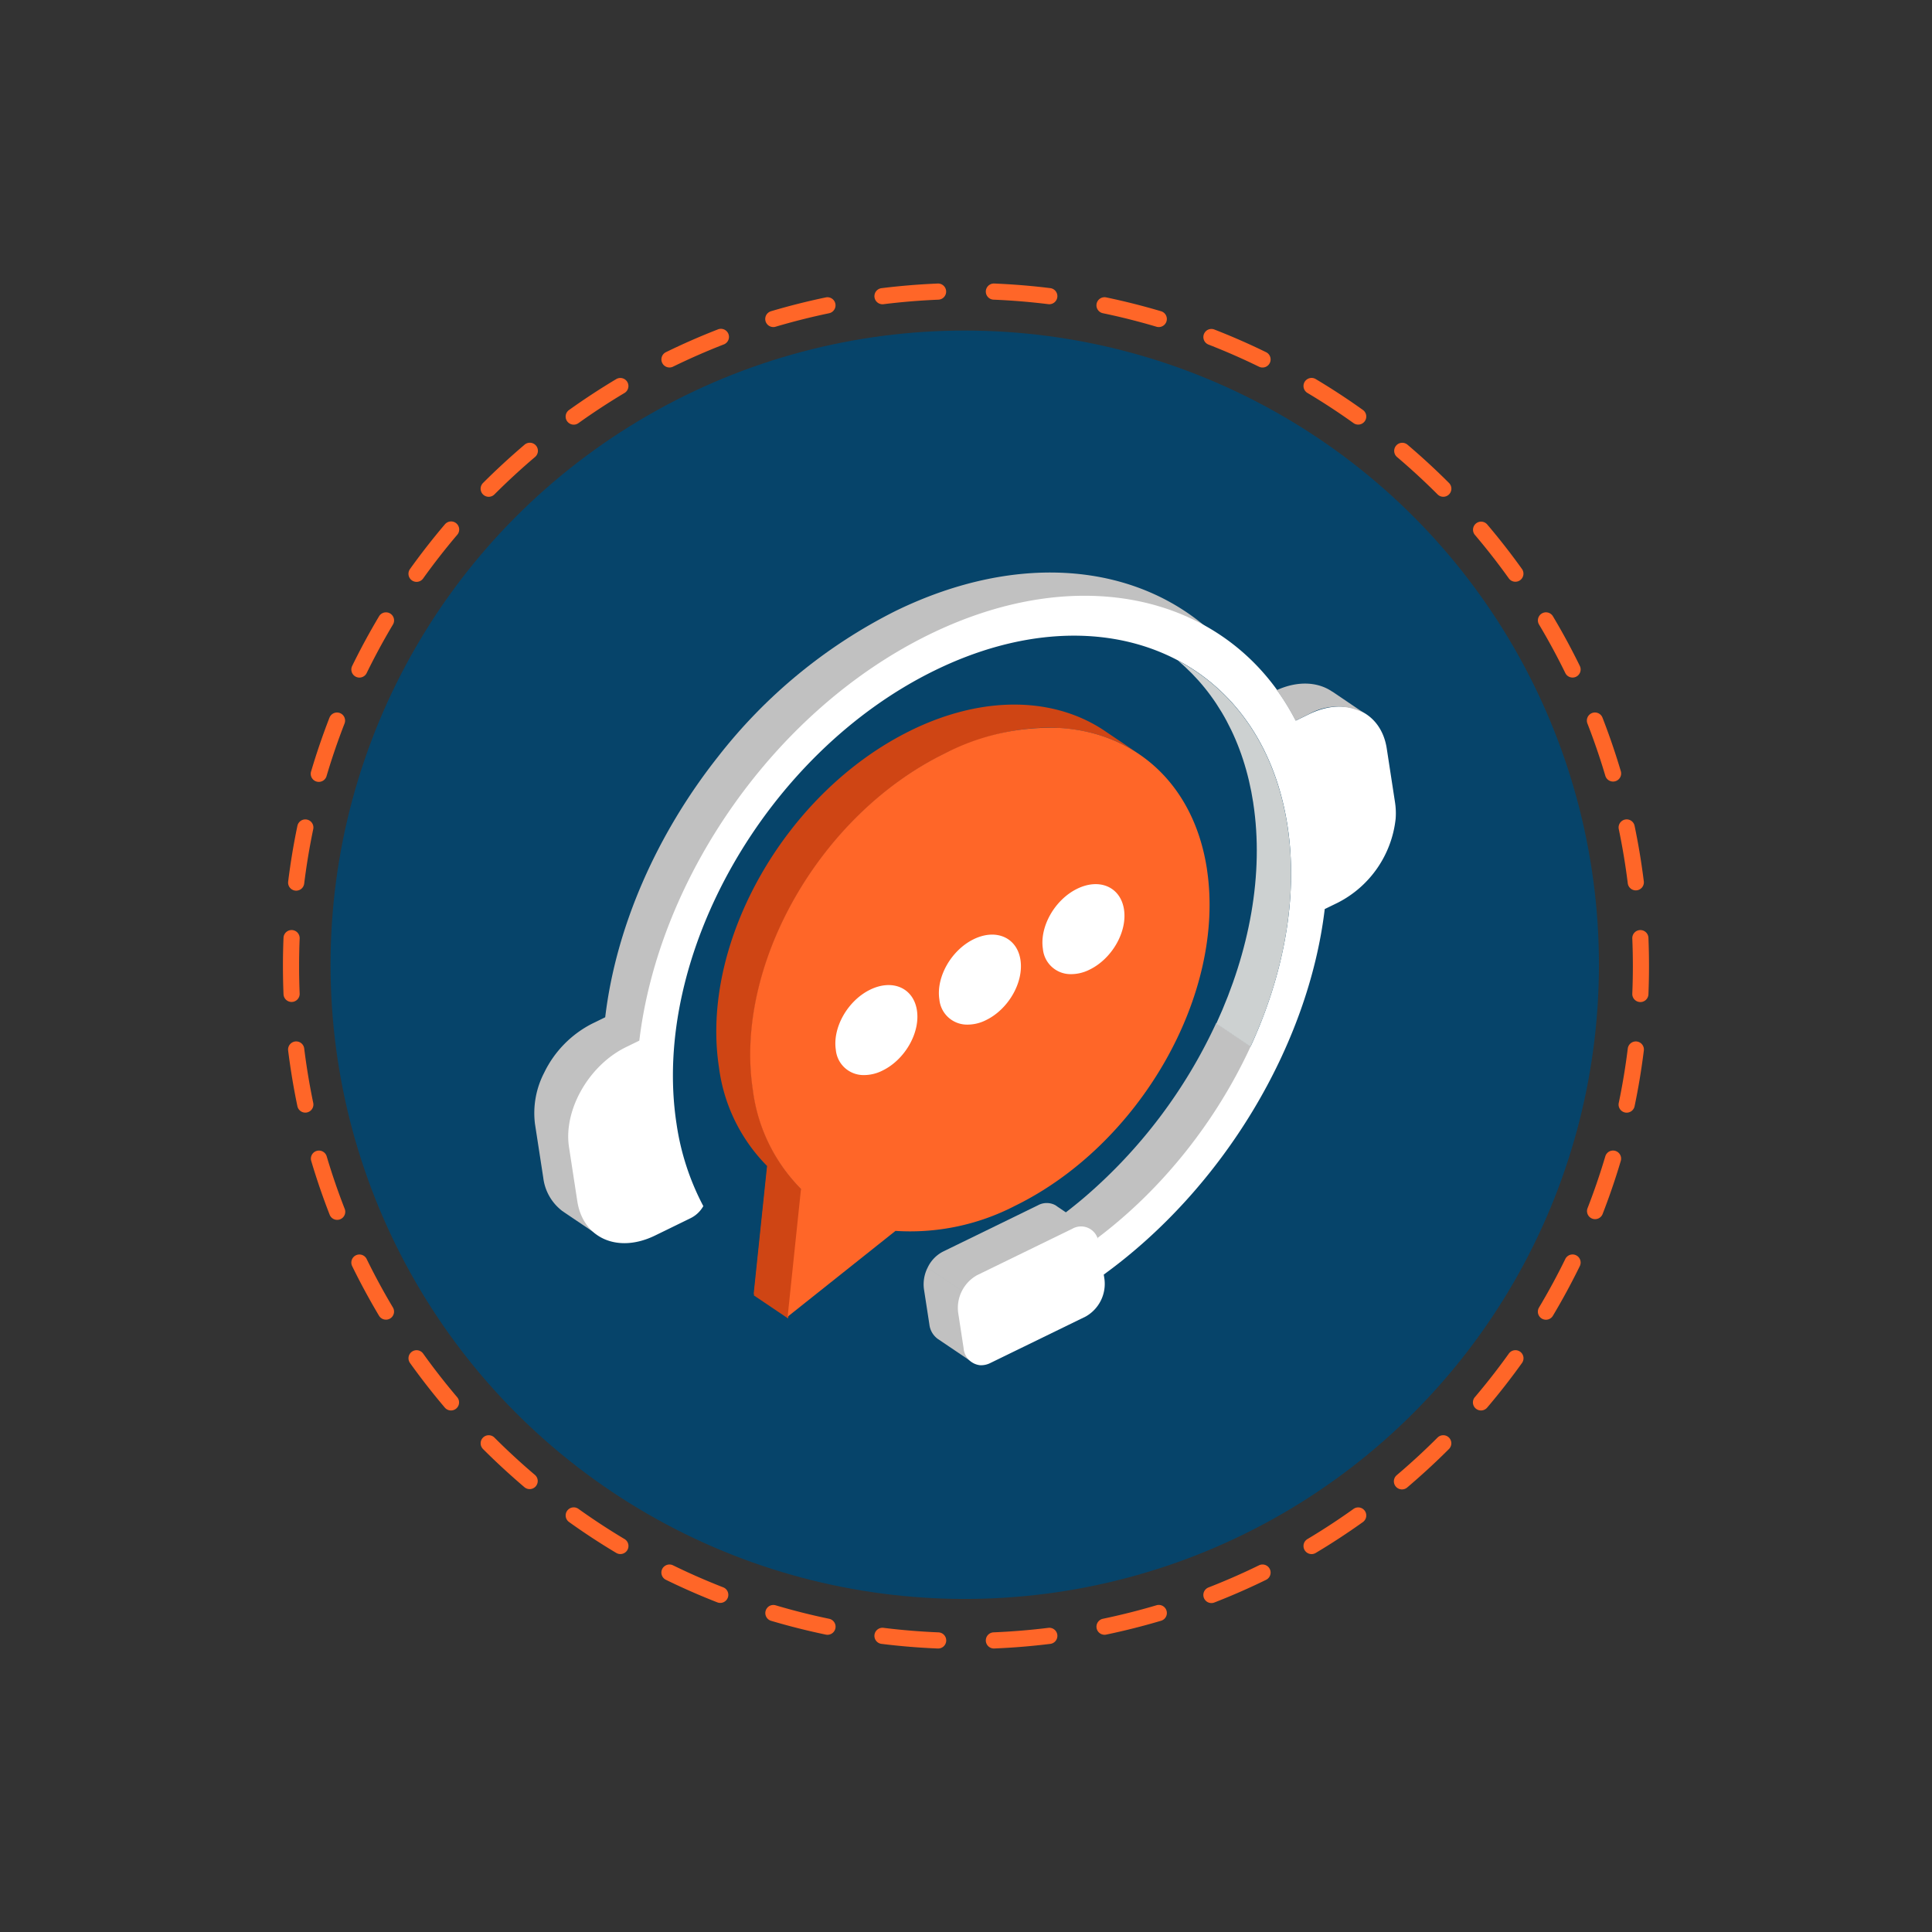
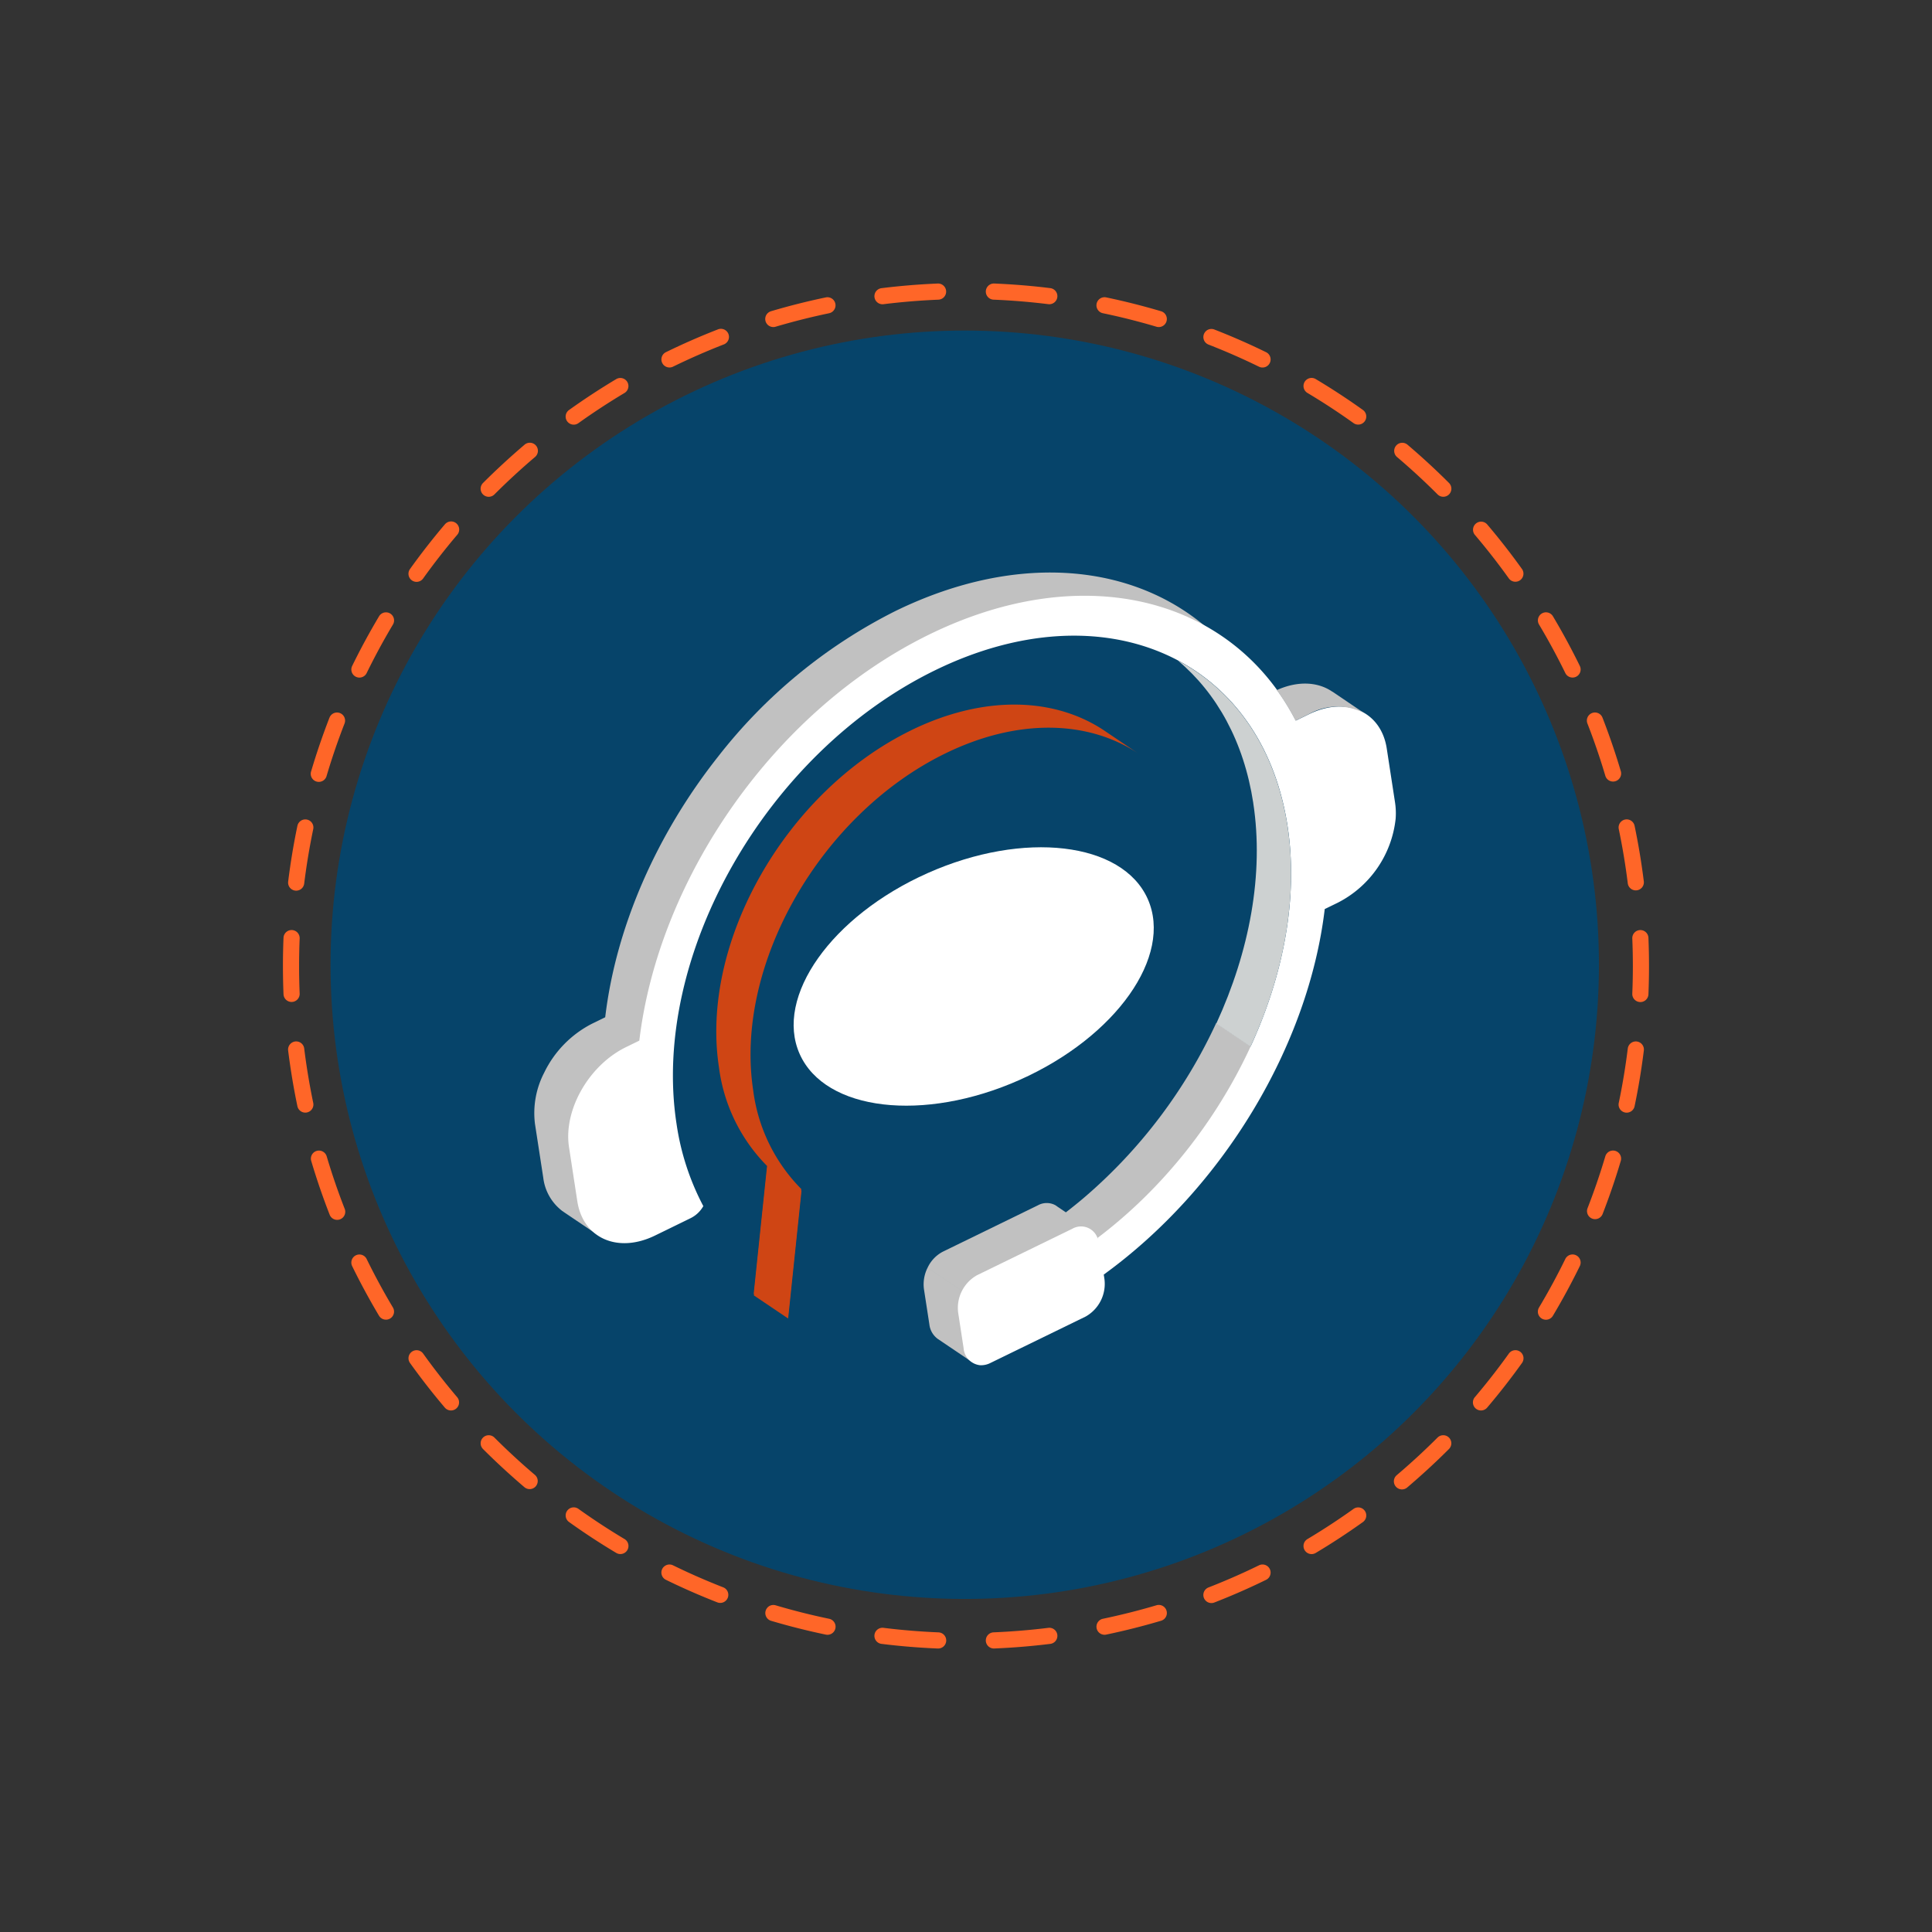
<svg xmlns="http://www.w3.org/2000/svg" width="239.139" height="239.139" viewBox="0 0 239.139 239.139">
  <rect x="0" y="0" width="239.139" height="239.139" fill="#333333" stroke="none" />
  <g transform="translate(-602.387 -88.82)">
    <path d="M83.545-1h0c2.326,0,4.676.1,6.983.284a1,1,0,1,1-.163,1.993C88.115,1.093,85.821,1,83.548,1h0a1,1,0,0,1-1-1A1,1,0,0,1,83.545-1Zm-6.9.281a1,1,0,0,1,.08,2c-2.262.185-4.54.466-6.772.836A1,1,0,1,1,69.626.141c2.286-.379,4.619-.667,6.936-.856Q76.6-.719,76.645-.719ZM97.3.127a1.008,1.008,0,0,1,.165.014c2.291.38,4.593.86,6.841,1.427a1,1,0,0,1-.49,1.939c-2.195-.554-4.442-1.023-6.679-1.394A1,1,0,0,1,97.3.127ZM63.03,1.538a1,1,0,0,1,.244,1.97c-2.2.555-4.4,1.209-6.54,1.945a1,1,0,1,1-.649-1.892c2.2-.754,4.449-1.424,6.7-1.992A1,1,0,0,1,63.03,1.538Zm47.654,1.967a1,1,0,0,1,.325.054c2.194.753,4.385,1.608,6.51,2.542a1,1,0,1,1-.8,1.831c-2.075-.911-4.213-1.746-6.355-2.482a1,1,0,0,1,.325-1.946ZM49.977,6.018a1,1,0,0,1,.4,1.916c-2.073.911-4.135,1.921-6.128,3A1,1,0,1,1,43.3,9.177C45.339,8.07,47.451,7.036,49.575,6.1A1,1,0,0,1,49.977,6.018ZM123.32,9.055a1,1,0,0,1,.476.121c2.039,1.106,4.058,2.311,6,3.583a1,1,0,1,1-1.1,1.673c-1.9-1.242-3.868-2.419-5.858-3.5a1,1,0,0,1,.478-1.879ZM37.845,12.6a1,1,0,0,1,.549,1.837c-1.895,1.241-3.762,2.576-5.55,3.97a1,1,0,1,1-1.23-1.577c1.831-1.427,3.744-2.8,5.684-4.066A1,1,0,0,1,37.845,12.6Zm97.022,4.016a1,1,0,0,1,.614.211c1.83,1.426,3.623,2.947,5.331,4.519a1,1,0,0,1-1.355,1.471c-1.667-1.536-3.418-3.02-5.205-4.413a1,1,0,0,1,.615-1.789ZM26.96,21.081a1,1,0,0,1,.678,1.736c-1.667,1.535-3.29,3.159-4.825,4.825a1,1,0,0,1-1.471-1.355c1.572-1.707,3.235-3.37,4.941-4.942A1,1,0,0,1,26.96,21.081Zm118.057,4.881a1,1,0,0,1,.736.323c1.573,1.707,3.093,3.5,4.519,5.331a1,1,0,0,1-1.577,1.229c-1.393-1.787-2.877-3.538-4.413-5.205a1,1,0,0,1,.735-1.677Zm-127.4,5.27a1,1,0,0,1,.788,1.615c-1.394,1.788-2.729,3.656-3.97,5.55a1,1,0,1,1-1.673-1.1c1.27-1.941,2.638-3.853,4.065-5.685A1,1,0,0,1,17.612,31.233ZM153.5,36.847a1,1,0,0,1,.838.452c1.272,1.943,2.477,3.962,3.583,6a1,1,0,1,1-1.758.953c-1.079-1.99-2.256-3.962-3.5-5.858a1,1,0,0,1,.836-1.548ZM10.055,42.779a1,1,0,0,1,.878,1.477c-1.081,1.993-2.09,4.055-3,6.128a1,1,0,1,1-1.831-.8c.933-2.124,1.967-4.236,3.074-6.277A1,1,0,0,1,10.055,42.779Zm150.024,6.2a1,1,0,0,1,.916.6c.934,2.126,1.789,4.316,2.542,6.51a1,1,0,1,1-1.892.649c-.735-2.142-1.57-4.28-2.482-6.355a1,1,0,0,1,.915-1.4ZM4.5,55.415a1,1,0,0,1,.946,1.325c-.735,2.143-1.389,4.343-1.944,6.54a1,1,0,0,1-1.939-.49c.568-2.251,1.238-4.5,1.992-6.7A1,1,0,0,1,4.5,55.415ZM164.56,62.032a1,1,0,0,1,.969.755c.568,2.248,1.048,4.55,1.428,6.841a1,1,0,0,1-1.973.327c-.371-2.237-.839-4.484-1.394-6.679a1,1,0,0,1,.97-1.245ZM1.125,68.795a1,1,0,0,1,.988,1.164c-.37,2.232-.651,4.51-.836,6.772a1,1,0,1,1-1.993-.163c.189-2.316.477-4.65.856-6.936A1,1,0,0,1,1.125,68.795Zm165.691,6.851a1,1,0,0,1,1,.919c.189,2.307.284,4.657.284,6.983a1,1,0,0,1-2,0c0-2.272-.093-4.567-.278-6.82a1,1,0,0,1,.915-1.078Q166.776,75.646,166.817,75.646ZM0,82.551a1,1,0,0,1,1,1c0,2.272.094,4.567.278,6.82a1,1,0,0,1-1.993.163C-.9,88.227-1,85.877-1,83.551A1,1,0,0,1,0,82.551Zm166.815,6.9q.041,0,.083,0a1,1,0,0,1,.915,1.078c-.189,2.316-.477,4.65-.856,6.936a1,1,0,0,1-1.973-.327c.37-2.232.651-4.51.836-6.772A1,1,0,0,1,166.815,89.449ZM1.129,96.306a1,1,0,0,1,.985.837c.371,2.237.839,4.484,1.394,6.679a1,1,0,0,1-1.939.49C1,102.063.52,99.761.141,97.47a1,1,0,0,1,.988-1.164Zm163.43,6.757a1,1,0,0,1,.97,1.245c-.568,2.251-1.238,4.5-1.992,6.7a1,1,0,0,1-1.892-.649c.735-2.143,1.39-4.343,1.944-6.54A1,1,0,0,1,164.559,103.063ZM4.506,109.686a1,1,0,0,1,.946.676c.735,2.142,1.57,4.28,2.482,6.355a1,1,0,0,1-1.831.8c-.934-2.126-1.789-4.316-2.542-6.51a1,1,0,0,1,.946-1.325Zm155.574,6.43a1,1,0,0,1,.915,1.4c-.933,2.124-1.967,4.236-3.074,6.277a1,1,0,1,1-1.758-.953c1.081-1.993,2.09-4.055,3-6.128A1,1,0,0,1,160.08,116.116ZM10.055,122.321a1,1,0,0,1,.88.523c1.079,1.99,2.256,3.961,3.5,5.858a1,1,0,1,1-1.673,1.1c-1.272-1.943-2.477-3.962-3.583-6a1,1,0,0,1,.878-1.477ZM153.5,128.248a1,1,0,0,1,.836,1.548c-1.27,1.941-2.638,3.853-4.066,5.684a1,1,0,0,1-1.577-1.229c1.394-1.788,2.729-3.656,3.97-5.55A1,1,0,0,1,153.5,128.248Zm-135.889,5.62a1,1,0,0,1,.789.385c1.393,1.787,2.877,3.538,4.413,5.205a1,1,0,1,1-1.471,1.355c-1.573-1.707-3.093-3.5-4.519-5.33a1,1,0,0,1,.788-1.615Zm127.4,5.265a1,1,0,0,1,.735,1.677c-1.572,1.707-3.235,3.369-4.941,4.942a1,1,0,1,1-1.355-1.471c1.667-1.535,3.29-3.159,4.825-4.825A1,1,0,0,1,145.019,139.133ZM26.964,144.019a1,1,0,0,1,.677.264c1.667,1.535,3.419,3.02,5.205,4.413a1,1,0,0,1-1.229,1.577c-1.83-1.426-3.623-2.947-5.331-4.519a1,1,0,0,1,.678-1.736Zm107.9,4.464a1,1,0,0,1,.615,1.789c-1.831,1.427-3.744,2.8-5.684,4.066a1,1,0,0,1-1.1-1.673c1.895-1.24,3.762-2.576,5.55-3.97A1,1,0,0,1,134.867,148.483ZM37.85,152.5a1,1,0,0,1,.547.163c1.9,1.242,3.868,2.419,5.858,3.5a1,1,0,1,1-.953,1.758c-2.039-1.106-4.058-2.311-6-3.583a1,1,0,0,1,.549-1.837Zm85.469,3.539a1,1,0,0,1,.478,1.879c-2.041,1.107-4.153,2.141-6.277,3.074a1,1,0,0,1-.8-1.831c2.073-.911,4.135-1.921,6.128-3A1,1,0,0,1,123.32,156.041ZM49.982,159.08a1,1,0,0,1,.4.085c2.075.911,4.213,1.746,6.355,2.481a1,1,0,1,1-.649,1.892c-2.194-.753-4.385-1.608-6.51-2.542a1,1,0,0,1,.4-1.916Zm60.7,2.511a1,1,0,0,1,.325,1.946c-2.2.753-4.449,1.424-6.7,1.992a1,1,0,1,1-.49-1.939c2.2-.555,4.4-1.209,6.54-1.944A1,1,0,0,1,110.686,161.59Zm-47.652,1.969a1,1,0,0,1,.246.031c2.2.554,4.442,1.023,6.679,1.393a1,1,0,0,1-.327,1.973c-2.291-.38-4.593-.86-6.841-1.427a1,1,0,0,1,.244-1.97Zm34.273,1.41a1,1,0,0,1,.162,1.987c-2.286.379-4.619.667-6.936.856a1,1,0,1,1-.163-1.993c2.262-.185,4.54-.466,6.772-.836A1.008,1.008,0,0,1,97.307,164.969Zm-20.66.846c.027,0,.055,0,.083,0,2.253.184,4.547.278,6.819.278a1,1,0,0,1,0,2h0c-2.326,0-4.675-.1-6.982-.284a1,1,0,0,1,.08-2Z" transform="translate(603.801 208.39) rotate(-45)" fill="#ff6628" />
    <circle cx="78.5" cy="78.5" r="78.5" transform="translate(643.301 129.735)" fill="#06446a" />
    <ellipse cx="23.569" cy="14" rx="23.569" ry="14" transform="matrix(0.914, -0.407, 0.407, 0.914, 695.67, 206.483)" fill="#fff" />
    <path d="M2.4,41.445l0,0A2.578,2.578,0,0,1,1.36,39.636L.69,35.284a4.567,4.567,0,0,1,.446-2.641l9.157,6.128L1.138,32.643a4.251,4.251,0,0,1,1.876-1.985L14.8,24.908a2.254,2.254,0,0,1,2.12-.031l0,0a2.061,2.061,0,0,1,.274.184l1.063.719q1.143-.878,2.246-1.814A63.44,63.44,0,0,0,36.868,2.339l5.611,3.784-2.944,7.017L26.795,27.516l-6.4,3.761-.2-1.832q-.74.574-1.5,1.122l.086.567a4.638,4.638,0,0,1-2.322,4.625l-6.177,3.012-3.78,1.844.06,3.64Z" transform="translate(716.061 213.101)" fill="#c1c1c1" stroke="rgba(0,0,0,0)" stroke-miterlimit="10" stroke-width="1" />
    <path d="M4.877,82.116c-.013-.008-.026-.019-.04-.027l-.4-.272.012,0a6.073,6.073,0,0,1-2.292-4.062L1.127,71.066a10.848,10.848,0,0,1,1.145-6.323,13.3,13.3,0,0,1,5.916-6.058l1.636-.8v0c1.33-11.2,6.376-22.644,13.923-32.2a64.485,64.485,0,0,1,22-18.083C61.2.067,76.009,1.777,85.279,10.556l-7.2,1.225c-7.272-4.6-17.053-5.4-27.436-1.536l1.109.167-10.8,8.472L30.18,30.023h0l-1.116,1.154L19.914,45.707,16.465,60.352,14.99,61.368l-1.005.693a39.319,39.319,0,0,0,.443,6.111,33.691,33.691,0,0,0,1.378,5.7,29.161,29.161,0,0,0,1.943,4.49,3.674,3.674,0,0,1-1.534,1.472L13.4,81.2,11.77,82a8.994,8.994,0,0,1-3.152.906l.157,1.842Z" transform="translate(667.475 156.849)" fill="#c1c1c1" stroke="rgba(0,0,0,0)" stroke-miterlimit="10" stroke-width="1" />
-     <path d="M211.888,538.316l3.179,1.821.539,1.8,2.581-1.456.331-.721-5.222-2.719c-.69.674-.688.637-1.408,1.273" transform="matrix(0.998, 0.07, -0.07, 0.998, 560.503, -312.902)" fill="#c1c1c1" />
    <path d="M38.213,78c2.669-1.541,4.333-5,3.717-7.726s-3.28-3.687-5.949-2.146-4.333,5-3.717,7.727a3.436,3.436,0,0,0,3.43,2.881A5.072,5.072,0,0,0,38.213,78m12.341-7.125c2.669-1.541,4.333-5,3.717-7.727S50.992,59.461,48.323,61s-4.333,5-3.717,7.727a3.436,3.436,0,0,0,3.43,2.881,5.072,5.072,0,0,0,2.519-.735M62.9,63.75c2.669-1.541,4.334-5,3.717-7.727s-3.28-3.687-5.949-2.146-4.334,5-3.717,7.727a3.436,3.436,0,0,0,3.43,2.881A5.072,5.072,0,0,0,62.9,63.75M76.5,50.315m9.722-19.007L87.8,30.4c4.437-2.562,8.864-.964,9.888,3.567l1.492,6.6a8.938,8.938,0,0,1,.213,1.964v.016A13.252,13.252,0,0,1,93,53.407l-1.577.911c-.822,17-10.141,35.329-24.109,47.024l.126.559a4.639,4.639,0,0,1-1.994,4.776l-11.36,6.559a2.537,2.537,0,0,1-1.265.364h0a2.3,2.3,0,0,1-2.175-2l-.971-4.3a4.639,4.639,0,0,1,1.994-4.776l11.36-6.559a2.168,2.168,0,0,1,3.26,1.071l-.042-.178C81.356,83.7,90.078,61.92,86.113,44.377,81.469,23.835,61.4,16.6,41.289,28.207S8.636,65.885,13.28,86.427A31.441,31.441,0,0,0,17.3,96.359a3.673,3.673,0,0,1-1.427,1.575L13.168,99.5l-1.575.909c-4.437,2.562-8.864.965-9.888-3.567l-1.492-6.6C-.811,85.71,1.955,79.96,6.392,77.4l1.577-.911C8.945,56.309,21.754,34.525,40.3,23.819c7.252-4.187,14.505-6.175,21.179-6.174,10.391,0,19.375,4.821,24.746,13.663" transform="matrix(0.998, 0.07, -0.07, 0.998, 678.922, 140.733)" fill="#fff" />
    <path d="M95.752,84.7c-1.7-7.517-5.466-13.248-10.542-16.929,7.3,3.236,12.806,9.916,14.969,19.482,1.958,8.662.821,18.359-2.65,27.54L93.1,112.241c3.47-9.181,4.607-18.876,2.649-27.538" transform="matrix(0.998, 0.07, -0.07, 0.998, 667.883, 96.979)" fill="#cdd1d1" />
    <path d="M37.234,83.532l-1.577.911a29.747,29.747,0,0,0-2.577-3.611c2.532-1.365,5.032-1.378,6.881-.277l0-.015,4.083,2.366h0a7.167,7.167,0,0,0-6.806.625" transform="matrix(0.998, 0.07, -0.07, 0.998, 733.071, 91.255)" fill="#c1c1c1" />
    <path d="M245.683,118.449c8.848-5.108,17.683-5.305,24.136-1.45l0,0,4.07,2.346h0c-6.42-3.637-15.092-3.354-23.777,1.66-14.946,8.629-24.264,28-20.814,43.264a21.14,21.14,0,0,0,6.791,11.757l-.543,15.883h0l-4.426-2.553.543-15.883a21.139,21.139,0,0,1-6.791-11.757c-3.451-15.266,5.868-34.635,20.814-43.264" transform="matrix(0.998, 0.07, -0.07, 0.998, 478.277, 43.797)" fill="#cf4514" />
    <path d="M490.465,525.721l-4.426-2.553-.543,15.883,4.426,2.553Z" transform="matrix(0.998, 0.07, -0.07, 0.998, 248.911, -322.793)" fill="#cf4514" />
    <rect width="103.818" height="98.506" transform="matrix(0.998, 0.07, -0.07, 0.998, 673.454, 155.481)" fill="none" />
-     <path d="M169.856,175.795c2.669-1.541,4.333-5,3.717-7.727s-3.28-3.687-5.949-2.146-4.333,5-3.717,7.727a3.436,3.436,0,0,0,3.43,2.881,5.071,5.071,0,0,0,2.519-.735m12.341-7.125c2.669-1.541,4.333-5,3.717-7.726s-3.28-3.687-5.949-2.146-4.333,5-3.717,7.727a3.436,3.436,0,0,0,3.43,2.881,5.07,5.07,0,0,0,2.519-.735m12.341-7.125c2.669-1.541,4.334-5,3.717-7.727s-3.28-3.687-5.949-2.146-4.334,5-3.717,7.727a3.436,3.436,0,0,0,3.43,2.881,5.069,5.069,0,0,0,2.518-.735m13.6-13.435c3.451,15.265-5.868,34.635-20.814,43.264a28.169,28.169,0,0,1-14.488,4.1L160.268,207l.543-15.883a21.139,21.139,0,0,1-6.791-11.757c-3.451-15.265,5.868-34.635,20.814-43.264a28.4,28.4,0,0,1,14.1-4.116c9.29,0,16.872,5.8,19.207,16.132" transform="matrix(0.998, 0.07, -0.07, 0.998, 554.421, 33.994)" fill="#ff6628" />
  </g>
</svg>